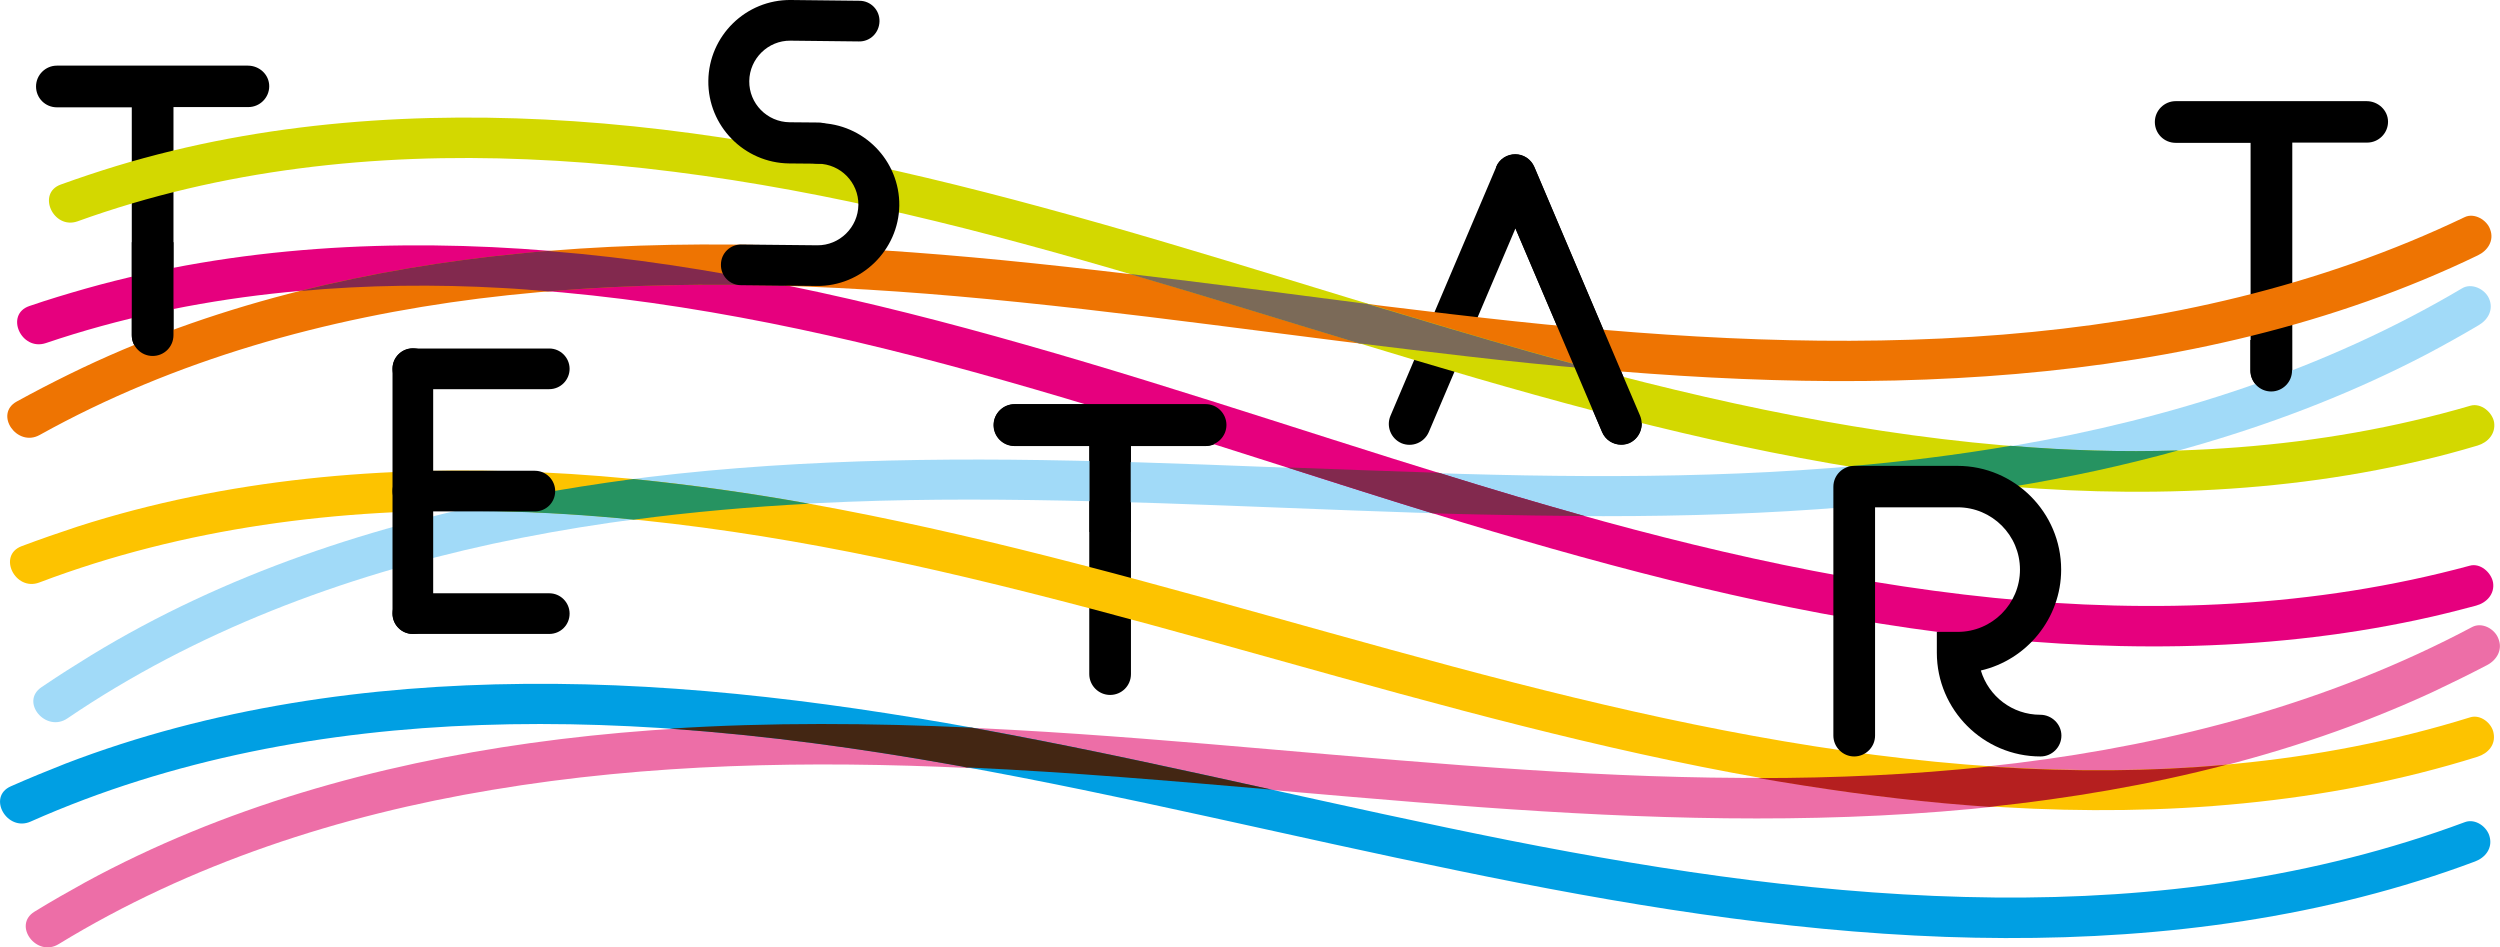
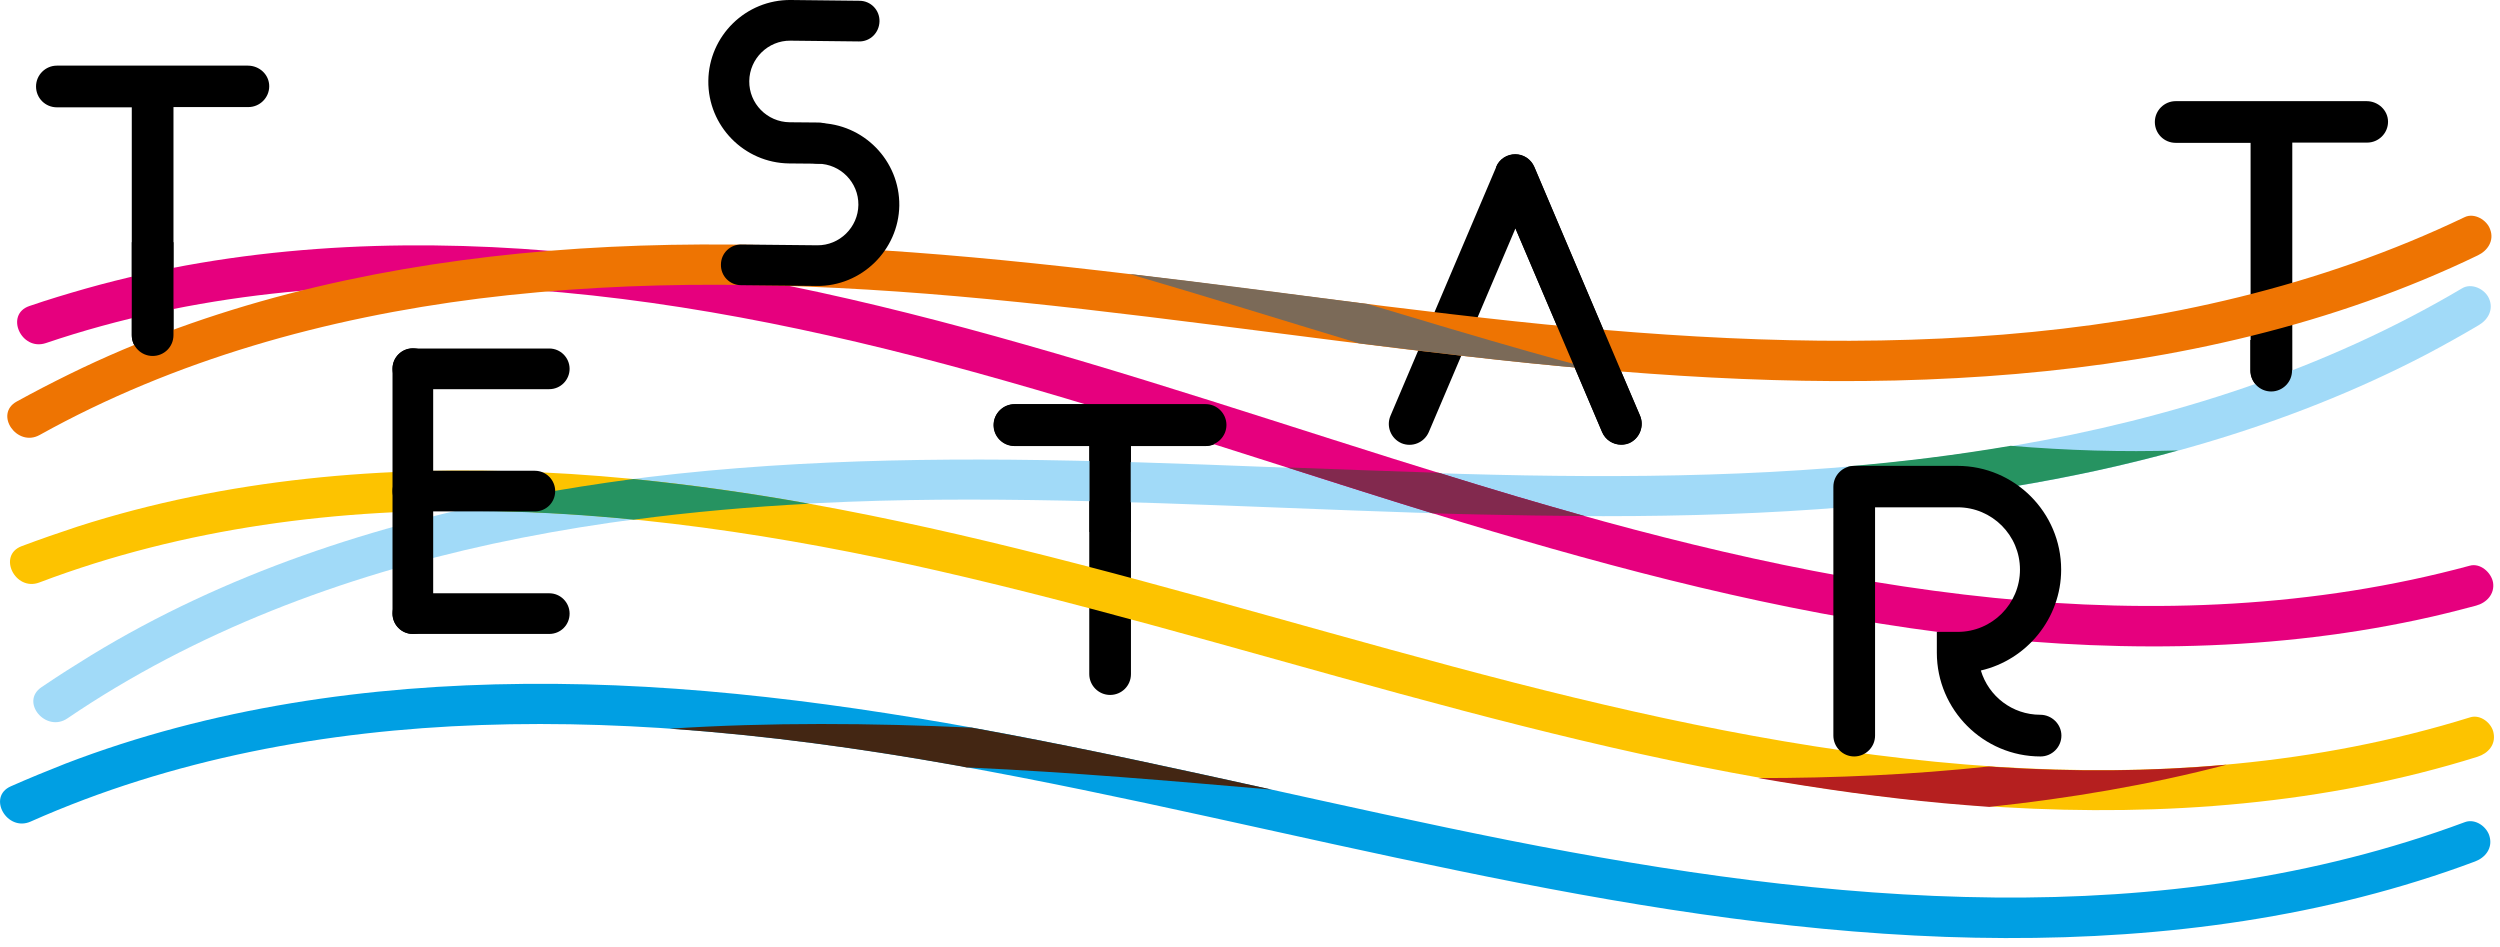
<svg xmlns="http://www.w3.org/2000/svg" version="1.1" id="Livello_1" x="0px" y="0px" width="971.3px" height="368px" viewBox="0 0 971.3 368" style="enable-background:new 0 0 971.3 368;" xml:space="preserve">
  <style type="text/css">
	.st0{fill:#ED6EA7;}
	.st1{fill:#A1DAF8;}
	.st2{fill:#FDC300;}
	.st3{fill:#E6007E;}
	.st4{fill:#82294E;}
	.st5{fill:#009FE3;}
	.st6{fill:#EE7402;}
	.st7{fill:#D3D800;}
	.st8{fill:#7B6A58;}
	.st9{fill:#432613;}
	.st10{fill:#B51F1F;}
	.st11{fill:#269361;}
</style>
  <g>
    <path d="M468.3,157.1h-74.2c-4.4,0-8.1,3.6-8.1,8.1c0,4.4,3.6,8.1,8.1,8.1h29.1v88.6c0,4.4,3.6,8.1,8.1,8.1s8.1-3.6,8.1-8.1v-88.6   h29.1c4.4,0,8.1-3.6,8.1-8.1C476.4,160.7,472.8,157.1,468.3,157.1z" />
    <path d="M96.3,25.5H22.1c-4.4,0-8.1,3.6-8.1,8.1s3.6,8.1,8.1,8.1h29.1v88.6c0,4.4,3.6,8.1,8.1,8.1s8.1-3.6,8.1-8.1V41.6h29.1   c4.4,0,8.1-3.6,8.1-8.1S100.8,25.5,96.3,25.5z" />
    <path d="M919.5,39.3h-74.2c-4.4,0-8.1,3.6-8.1,8.1s3.6,8.1,8.1,8.1h29.1v24.9v7.4V144c0,4.4,3.6,8.1,8.1,8.1c4.4,0,8.1-3.6,8.1-8.1   V87.6v-7.4V55.4h29.1c4.4,0,8.1-3.6,8.1-8.1S923.9,39.3,919.5,39.3z" />
    <path d="M637.2,161.6l-7.9-18.5h0l-33.2-78.2c-1.3-3-4.2-4.9-7.4-4.9c-3.2,0-6.2,1.9-7.4,4.9l-41.1,96.7c-1.7,4.1,0.2,8.8,4.3,10.6   c4.1,1.7,8.8-0.2,10.6-4.3l33.7-79.2l22.1,51.9l11.6,27.3c1.3,3.1,4.3,4.9,7.4,4.9c1.1,0,2.1-0.2,3.1-0.6   C637,170.4,638.9,165.6,637.2,161.6z" />
    <g>
      <g>
-         <path class="st0" d="M960.5,243.6c-55,29.2-115.6,45.3-177.2,52.9c-63,7.7-126.7,6.7-190,2.6c-66.5-4.3-132.8-11.8-199.4-15.5     c-62.6-3.5-125.6-3.6-187.8,5.1c-60,8.4-119.5,25-172.8,54c-6.7,3.7-13.4,7.5-19.9,11.5c-8.6,5.3,0.8,17.9,9.4,12.6     c51.2-31.3,109.3-50.1,168.3-59.9c61.3-10.3,123.6-11.4,185.5-8.5c66.3,3.1,132.3,10.4,198.5,15.2c63.5,4.6,127.4,6.7,190.9,0.7     c61.6-5.9,123.2-19.5,179.5-45.6c7-3.3,13.9-6.7,20.8-10.3c3.8-2,6.1-6,4.4-10.2C969.3,244.3,964.3,241.6,960.5,243.6     L960.5,243.6z" />
-       </g>
+         </g>
      <g>
        <path class="st1" d="M956.6,112c-53.5,31.7-113.2,50.7-174.4,61.2c-62.6,10.7-126.2,12.6-189.6,11.5c-66.7-1.2-133.3-5.5-200-6.1     c-62.7-0.5-125.6,2.3-187.3,13.9C145.8,203.7,87.2,223,35.4,254.6c-6.5,4-13,8.1-19.3,12.4c-8.4,5.7,1.7,17.8,10.1,12.1     c49.6-33.7,106.6-55.1,165.1-67.8c60.7-13.1,122.9-17.2,184.9-17.2c66.4,0,132.7,4.2,199,5.8c63.7,1.6,127.6,0.7,190.7-8.3     c61.3-8.8,122.1-25.3,177-54c6.8-3.6,13.6-7.4,20.2-11.3c3.7-2.2,5.8-6.2,3.9-10.4C965.4,112.3,960.3,109.8,956.6,112L956.6,112z     " />
      </g>
      <g>
        <path class="st2" d="M959.7,278.7c-59.5,18.5-122.1,23.2-184,19.2c-63.4-4.1-125.7-16.9-187.1-32.6     c-64.6-16.6-128.3-36.1-193.1-52.1c-60.9-15-122.7-26.8-185.5-29.7c-60.5-2.8-122.1,2.5-179.9,21.1c-7.3,2.4-14.5,4.9-21.7,7.6     c-9.5,3.6-2.5,17.7,6.9,14.1c56.2-21.3,116.7-29,176.6-27.8c62.1,1.3,123.6,11.6,183.9,25.9c64.6,15.3,128.1,34.7,192.2,51.6     c61.5,16.2,123.9,30.2,187.4,35.9c61.6,5.6,124.7,3.6,184.9-11.6c7.5-1.9,15-4,22.3-6.3c4.1-1.3,7.1-4.7,6.2-9.2     C968.2,281.1,963.8,277.4,959.7,278.7L959.7,278.7z" />
      </g>
      <g>
        <path class="st3" d="M959.5,219.8c-60.2,16.3-122.9,18.7-184.6,12.5c-63.2-6.4-125-21.4-185.7-39.4     c-63.9-18.9-126.8-40.8-190.9-59C338,116.7,276.6,102.6,214,97.5c-60.4-5-122.1-1.9-180.6,14.6c-7.4,2.1-14.7,4.3-22,6.8     c-9.6,3.3-3.2,17.6,6.4,14.4c57-19.3,117.8-24.7,177.6-21.4c62,3.5,123,16.1,182.8,32.6c63.9,17.6,126.6,39.3,190.1,58.5     c60.9,18.4,122.7,34.6,185.9,42.7c61.4,7.8,124.5,8.1,185.2-4.9c7.6-1.6,15.1-3.5,22.6-5.5c4.1-1.1,7.3-4.5,6.6-9     C967.9,222.4,963.6,218.6,959.5,219.8L959.5,219.8z" />
      </g>
      <path class="st4" d="M556.4,199.4c6.3,0.2,12.7,0.4,19,0.5c13.4,0.3,26.8,0.5,40.3,0.6c-8.8-2.5-17.6-5-26.4-7.6    c-10.1-3-20.2-6.1-30.2-9.2c-19.7-0.6-39.3-1.4-59-2.1C518.8,187.6,537.6,193.6,556.4,199.4z" />
      <g>
        <path class="st5" d="M957.7,319.4c-58.3,21.7-120.5,29.9-182.6,29.3c-63.5-0.6-126.5-9.9-188.7-22.2     c-65.4-13-130.2-29-195.7-41.4c-61.6-11.6-124.1-20-186.9-19.4c-60.6,0.5-121.7,9.2-178.4,31c-7.1,2.8-14.2,5.7-21.2,8.8     c-9.3,4.1-1.5,17.8,7.7,13.7c54.9-24.4,114.9-35.4,174.7-37.5c62.1-2.2,124.1,4.8,185.1,15.7c65.4,11.7,129.8,27.6,194.9,40.9     C629,351.2,692,361.7,755.8,364c61.9,2.2,124.7-3.3,183.9-21.8c7.4-2.3,14.7-4.8,21.9-7.5c4-1.5,6.8-5.1,5.7-9.5     C966.4,321.3,961.8,317.9,957.7,319.4L957.7,319.4z" />
      </g>
      <g>
        <path class="st6" d="M957.5,84.4c-56.2,26.9-117.4,40.6-179.3,45.6c-63.3,5.1-126.9,1.5-189.9-5.2     c-66.3-7.1-132.2-17.2-198.6-23.7c-62.4-6.1-125.3-8.8-187.9-2.6c-60.3,6-120.4,20.1-174.9,46.9c-6.9,3.4-13.7,6.9-20.4,10.6     c-8.9,4.9,0.1,17.9,8.9,13c52.5-29.2,111.3-45.5,170.7-53c61.6-7.7,124-6.3,185.7-0.9c66.1,5.8,131.7,15.9,197.7,23.3     c63.2,7.2,127,12,190.7,8.5c61.8-3.3,123.9-14.4,181.3-38.2c7.2-3,14.2-6.1,21.2-9.5c3.8-1.8,6.4-5.7,4.8-10     C966.3,85.5,961.3,82.5,957.5,84.4L957.5,84.4z" />
      </g>
-       <path class="st4" d="M195.4,111.9c5.8,0.3,11.7,0.8,17.5,1.3c31.1-2.6,62.3-3.1,93.4-2.1c-30.5-6.2-61.2-11-92.3-13.5    c-0.4,0-0.7-0.1-1.1-0.1c-3.7,0.3-7.3,0.6-11,1c-28.8,2.8-57.5,7.6-85.6,14.6C142.6,110.7,169.1,110.4,195.4,111.9z" />
      <g>
-         <path class="st7" d="M959.9,157.6c-59.1,17.3-120.9,20.7-181.9,15.4c-62.4-5.4-123.6-19.4-183.7-36.4     c-63.3-17.9-125.7-38.8-189.2-56C345.5,64.4,284.8,51.3,223,47.1c-59.6-4-120.4,0-177.8,17.4c-7.2,2.2-14.4,4.6-21.6,7.2     c-9.4,3.4-2.9,17.6,6.5,14.3c55.9-20.2,115.7-26.6,174.7-24.1C266,64.4,326.4,76,385.5,91.5c63.3,16.6,125.5,37.3,188.3,55.5     c60.3,17.5,121.5,32.7,184,39.8c60.7,6.9,122.9,6.2,182.6-7.8c7.4-1.7,14.8-3.7,22.2-5.9c4-1.2,7.1-4.6,6.4-9.1     C968.3,160.2,964,156.5,959.9,157.6L959.9,157.6z" />
-       </g>
+         </g>
      <path class="st8" d="M438.6,106.4c29.9,8.7,59.6,18,89.4,27c13.9,1.7,27.7,3.4,41.6,5c16.4,1.9,32.8,3.6,49.3,5    c-8.2-2.2-16.4-4.4-24.5-6.7c-21.1-6-42.1-12.3-63.1-18.6C500.4,114.1,469.6,110,438.6,106.4z" />
      <path class="st9" d="M371.5,297.4c1.4,0.2,2.7,0.5,4.1,0.8c0.3,0,0.6,0,0.9,0c39.3,1.8,78.5,5.2,117.7,8.6    c-34.5-7.6-69-15.2-103.7-21.7c-4.3-0.8-8.6-1.6-12.9-2.4c-39.1-1.8-78.4-2.1-117.4,0.4C297.5,285.7,334.7,290.8,371.5,297.4z" />
      <path class="st10" d="M755.5,312.1c5.8,0.5,11.6,1,17.4,1.4c31-3.3,62-8.5,92.2-16.4c-29.7,2.7-59.6,2.8-89.5,0.9    c-1-0.1-2-0.2-3-0.2c-29.8,3.2-59.6,4.5-89.5,4.5C707.1,306.4,731.2,309.9,755.5,312.1z" />
      <path class="st11" d="M177.3,198.5c5,0,10,0,15,0.1c18,0.4,36,1.5,53.9,3.3c22.6-3,45.4-5,68.2-6.2c-22.7-4.1-45.5-7.3-68.4-9.6    c-13.5,1.8-27,3.9-40.4,6.4C196.2,194.3,186.8,196.3,177.3,198.5z" />
      <path class="st11" d="M717.9,181.2c13.3,2.2,26.6,4.1,40,5.6c7.9,0.9,15.9,1.7,23.9,2.3c21.7-3.6,43.3-8.2,64.5-14.1    c-21.7,0.7-43.5,0-65.1-1.8C760.1,176.8,739,179.4,717.9,181.2z" />
    </g>
    <path d="M792.7,277.7c-10.9,0-20.1-7.2-23.1-17.2c17.8-4.1,31.2-20.2,31.2-39.2c0-22.2-18.1-40.3-40.3-40.3h-40.1   c-4.4,0-8.1,3.6-8.1,8.1V222v7.4v56.4c0,4.4,3.6,8.1,8.1,8.1c4.4,0,8.1-3.6,8.1-8.1v-56.4V222v-24.9h32.1   c13.3,0,24.2,10.8,24.2,24.2c0,13.3-10.8,24.2-24.2,24.2h-8.1v8.1c0,22.2,18.1,40.3,40.3,40.3c4.4,0,8.1-3.6,8.1-8.1   S797.1,277.7,792.7,277.7z" />
    <path d="M439.3,206.7v-33.5h29.1c4.4,0,8.1-3.6,8.1-8.1c0-4.4-3.6-8.1-8.1-8.1h-74.2c-4.4,0-8.1,3.6-8.1,8.1c0,4.4,3.6,8.1,8.1,8.1   h29.1v33.5" />
    <g>
      <g>
        <path d="M213.4,151.2h-53c-4.4,0-7.9-3.6-7.9-7.9c0-4.4,3.6-7.9,7.9-7.9h53c4.4,0,7.9,3.6,7.9,7.9     C221.3,147.6,217.8,151.2,213.4,151.2z" />
      </g>
      <g>
        <path d="M213.4,246.3h-53c-4.4,0-7.9-3.6-7.9-7.9c0-4.4,3.6-7.9,7.9-7.9h53c4.4,0,7.9,3.6,7.9,7.9     C221.3,242.8,217.8,246.3,213.4,246.3z" />
      </g>
      <g>
        <path d="M207.8,198.7h-47.4c-4.4,0-7.9-3.6-7.9-7.9c0-4.4,3.6-7.9,7.9-7.9h47.4c4.4,0,7.9,3.6,7.9,7.9     C215.7,195.2,212.2,198.7,207.8,198.7z" />
      </g>
      <g>
        <path d="M160.4,246.3c-4.4,0-7.9-3.6-7.9-7.9v-95.2c0-4.4,3.6-7.9,7.9-7.9c4.4,0,7.9,3.6,7.9,7.9v95.2     C168.3,242.8,164.8,246.3,160.4,246.3z" />
      </g>
    </g>
    <g>
      <g>
        <path d="M317.8,63.6l-11.2-0.1c-17.5-0.2-31.6-14.6-31.4-32.1c0.2-17.5,14.6-31.6,32.1-31.4l26.6,0.3c4.4,0,7.9,3.6,7.8,8     s-3.6,7.9-8,7.8l-26.6-0.3c-8.7-0.1-15.9,7-16,15.7c-0.1,8.7,6.9,15.9,15.7,16l11.2,0.1c4.4,0,7.9,3.6,7.8,8     S322.1,63.6,317.8,63.6z" />
      </g>
      <g>
        <path d="M317.3,111.1l-29.4-0.3c-4.4,0-7.9-3.6-7.8-8c0-4.4,3.6-7.9,8-7.8l29.4,0.3c8.7,0.1,15.9-7,16-15.7     c0.1-8.7-6.9-15.9-15.7-16c-4.4,0-7.9-3.6-7.8-8s3.6-7.9,8-7.8c17.5,0.2,31.6,14.6,31.4,32.1C349.1,97.2,334.7,111.3,317.3,111.1     z" />
      </g>
    </g>
    <path d="M588.7,88.6l22.1,51.9l11.6,27.3c1.3,3.1,4.3,4.9,7.4,4.9c1.1,0,2.1-0.2,3.1-0.6c4.1-1.7,6-6.5,4.3-10.6l-7.9-18.5h0   l-33.2-78.2c-1.3-3-4.2-4.9-7.4-4.9c-3.2,0-6.2,1.9-7.4,4.9" />
    <path d="M51.2,94.1v36.1c0,4.4,3.6,8.1,8.1,8.1s8.1-3.6,8.1-8.1V94.1" />
    <path d="M874.3,132.1V144c0,4.4,3.6,8.1,8.1,8.1c4.4,0,8.1-3.6,8.1-8.1v-11.9" />
  </g>
</svg>